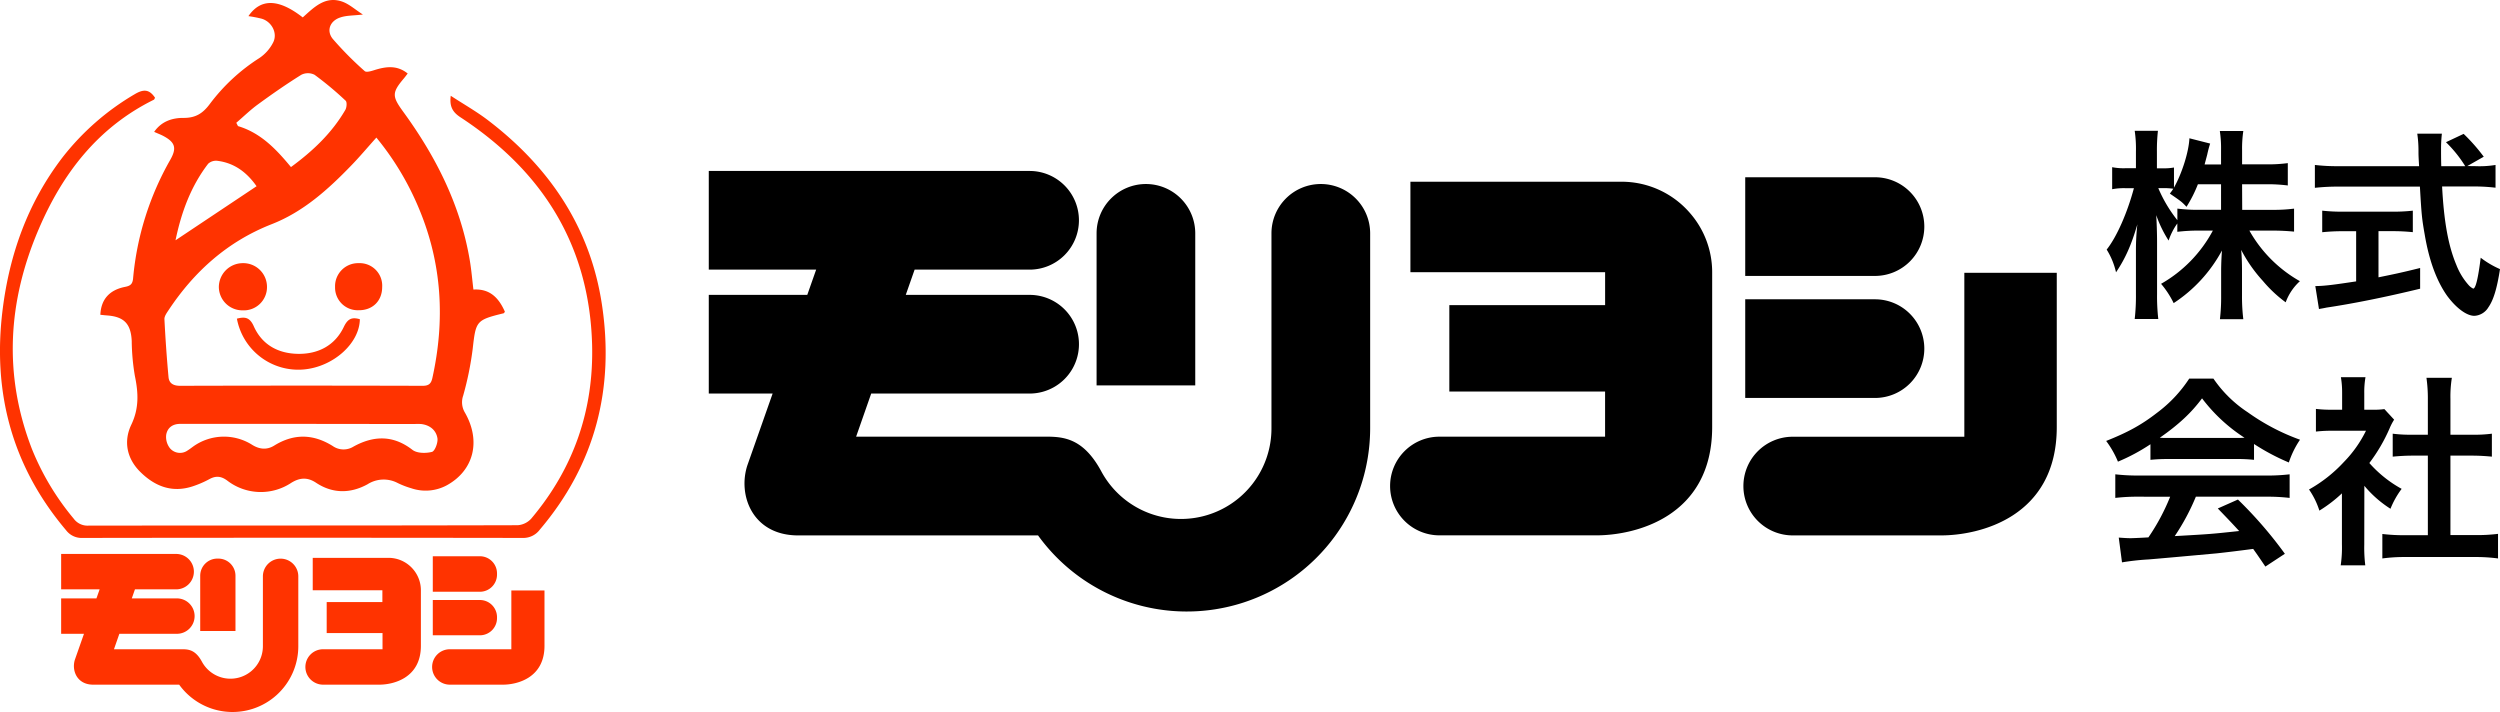
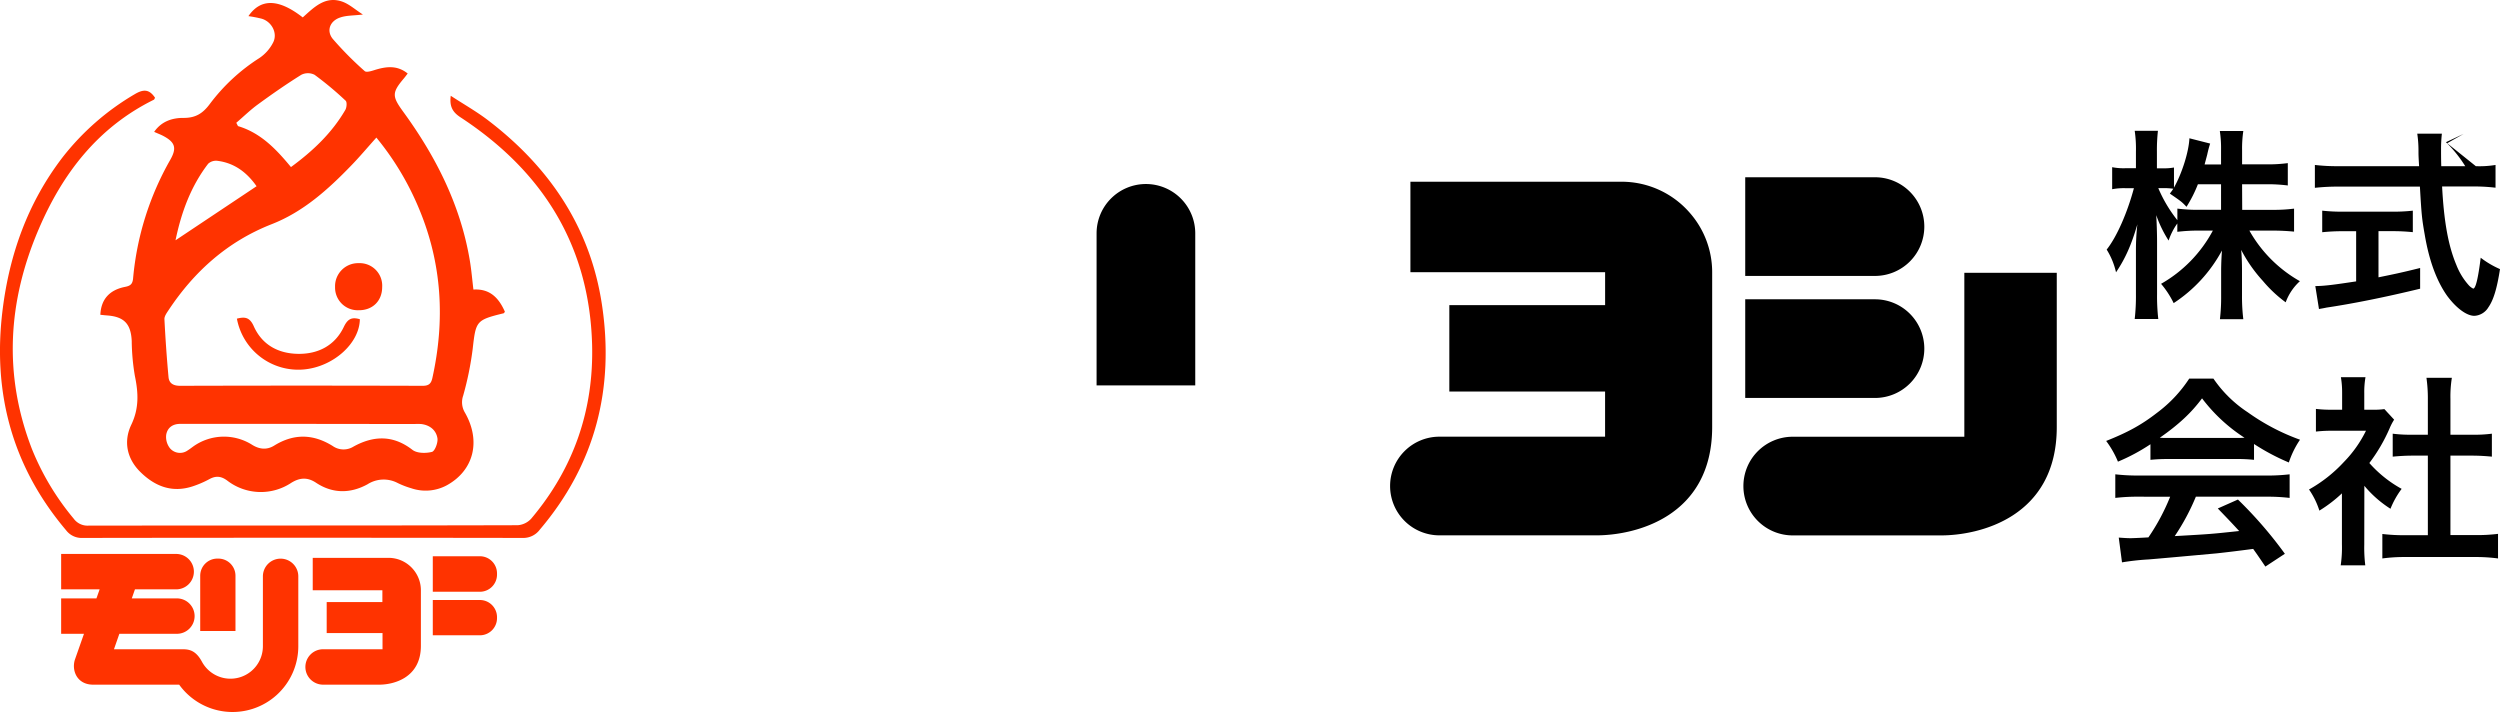
<svg xmlns="http://www.w3.org/2000/svg" viewBox="0 0 861.45 245.35">
  <defs>
    <style>.cls-1{fill:#f30;}</style>
  </defs>
  <g id="レイヤー_2" data-name="レイヤー 2">
    <g id="完成">
-       <path d="M455.12,63.41h0a17,17,0,0,0-17,17v67.23a31.18,31.18,0,0,1-58.61,14.83c-6.87-12.75-14.5-12-21.32-12H295l5.2-14.86h54.59a17,17,0,1,0,0-34H312.11l3.05-8.7h39.62a17,17,0,0,0,17-17h0a17,17,0,0,0-17-17H244.23v34h37l-3.06,8.7H244.23v34h22l-8.68,24.67c-3.38,10.16,1.58,23.93,17,24.21h83.14A63.19,63.19,0,0,0,472.13,147.6V80.41A17,17,0,0,0,455.12,63.41Z" />
      <path d="M601.37,61.08h44.71a17,17,0,0,1,17,17v0a17,17,0,0,1-17,17H601.37a0,0,0,0,1,0,0v-34a0,0,0,0,1,0,0Z" />
      <path d="M601.37,103.13h44.71a17,17,0,0,1,17,17v0a17,17,0,0,1-17,17H601.37a0,0,0,0,1,0,0v-34A0,0,0,0,1,601.37,103.13Z" />
      <path d="M360.18,81.09h52.38a17,17,0,0,1,17,17v0a17,17,0,0,1-17,17H360.18a0,0,0,0,1,0,0v-34A0,0,0,0,1,360.18,81.09Z" transform="translate(296.77 492.97) rotate(-90)" />
      <path d="M582.35,73.43a31.1,31.1,0,0,0-23.6-10.81H486V93.8h67.09v11.35H499.41v29.76h53.67v15.56H496a17,17,0,0,0-17,17h0a17,17,0,0,0,17,17h54.12c13,0,39.86-6.12,39.86-37.33V93.8A31,31,0,0,0,582.35,73.43Z" />
      <path d="M676.87,94v56.49H617.74a17,17,0,0,0-17,17h0a17,17,0,0,0,17,17h51.12c13,0,39.86-6.12,39.86-37.33V94Z" />
      <path d="M772.62,72.31H783a55.64,55.64,0,0,0,7.49-.42v7.92c-2.31-.21-4.55-.35-7.56-.35h-7.84A45.81,45.81,0,0,0,792.5,96.89a18.32,18.32,0,0,0-4.9,7.28,44.94,44.94,0,0,1-7.84-7.35,49.55,49.55,0,0,1-7.49-10.71c.21,2.38.28,4.9.28,6.93v8.82A63.91,63.91,0,0,0,773,110h-8.06a65.08,65.08,0,0,0,.42-8.12V93.53c0-2,.08-4.48.28-7.21A50,50,0,0,1,749,104.45a31.14,31.14,0,0,0-4.34-6.65,46,46,0,0,0,17.85-18.34h-4.62a60.2,60.2,0,0,0-7.63.42V77a22.07,22.07,0,0,0-3,5.89A40.56,40.56,0,0,1,743,74.13c.14,2.32.28,6.17.28,9.25V101.3a69.45,69.45,0,0,0,.42,8.61h-8.12a71,71,0,0,0,.42-8.61v-15a80.91,80.91,0,0,1,.49-9c-2,6.94-4.13,11.77-7.35,16.53A25.45,25.45,0,0,0,725.92,86c3.5-4.41,7.14-12.75,9.38-21.15h-2.8a21.27,21.27,0,0,0-4.69.35V57.61a20.15,20.15,0,0,0,4.69.35H736V52.29a43,43,0,0,0-.42-7.21h8a60.44,60.44,0,0,0-.35,7.21V58h2.1a18.92,18.92,0,0,0,3.78-.28v6.93c2.8-5,5.11-12.39,5.32-17l7.14,1.82a38.14,38.14,0,0,0-1,3.78c-.42,1.61-.56,2.1-.91,3.43h5.67V51.8a40.55,40.55,0,0,0-.42-6.65H773a41.1,41.1,0,0,0-.42,6.65v4.83h8.26a51.48,51.48,0,0,0,7.49-.42v7.7a54.21,54.21,0,0,0-7.49-.42h-8.26Zm-15.27-8.82a45,45,0,0,1-3.92,7.77c-1.68-1.75-1.68-1.75-5.74-4.55.63-.84.84-1.12,1.19-1.68a25,25,0,0,0-3.43-.21H743.7a47.23,47.23,0,0,0,6.58,11.06v-4a56.45,56.45,0,0,0,7.63.42h7.42V63.49Z" />
-       <path d="M853.12,57.26a33.83,33.83,0,0,0,6.79-.42v7.84a61.39,61.39,0,0,0-8.19-.42H841.5c.63,12.19,2.17,20.52,4.9,27a22.79,22.79,0,0,0,4.2,6.93,5.14,5.14,0,0,0,1.61,1.26c.84,0,1.68-3.36,2.59-10.64a31.38,31.38,0,0,0,6.65,3.92c-1.05,6.72-2.24,10.64-4,13.16a6,6,0,0,1-4.83,2.94c-2.66,0-6.23-2.66-9.31-6.79-3.58-5-6.24-12-7.78-21.07-1-5.68-1.12-6.93-1.68-16.67h-28a73.48,73.48,0,0,0-8.19.42V56.84a64.36,64.36,0,0,0,8.19.42h27.72c-.21-3.64-.21-3.64-.21-5.74a40.35,40.35,0,0,0-.42-5.46h8.48a48,48,0,0,0-.28,5.67c0,1.19,0,3.22.07,5.53h8.26A43,43,0,0,0,842.83,49l6.09-2.87A62.07,62.07,0,0,1,855.85,54l-5.67,3.22ZM807.26,79.67a68,68,0,0,0-7.07.35V72.59a62.2,62.2,0,0,0,7.21.35h16.94a59.5,59.5,0,0,0,7.07-.35V80a67.63,67.63,0,0,0-7-.35h-4.83V95.56c4.9-1,7.63-1.54,14.35-3.22v7.14c-11.83,2.87-22.89,5.11-32.27,6.51-.63.14-1.4.28-2.59.49l-1.26-7.91c2.94,0,6.23-.42,14.07-1.61V79.67Z" />
+       <path d="M853.12,57.26a33.83,33.83,0,0,0,6.79-.42v7.84a61.39,61.39,0,0,0-8.19-.42H841.5c.63,12.19,2.17,20.52,4.9,27a22.79,22.79,0,0,0,4.2,6.93,5.14,5.14,0,0,0,1.61,1.26c.84,0,1.68-3.36,2.59-10.64a31.38,31.38,0,0,0,6.65,3.92c-1.05,6.72-2.24,10.64-4,13.16a6,6,0,0,1-4.83,2.94c-2.66,0-6.23-2.66-9.31-6.79-3.58-5-6.24-12-7.78-21.07-1-5.68-1.12-6.93-1.68-16.67h-28a73.48,73.48,0,0,0-8.19.42V56.84a64.36,64.36,0,0,0,8.19.42h27.72c-.21-3.64-.21-3.64-.21-5.74a40.35,40.35,0,0,0-.42-5.46h8.48a48,48,0,0,0-.28,5.67c0,1.19,0,3.22.07,5.53h8.26A43,43,0,0,0,842.83,49l6.09-2.87l-5.67,3.22ZM807.26,79.67a68,68,0,0,0-7.07.35V72.59a62.2,62.2,0,0,0,7.21.35h16.94a59.5,59.5,0,0,0,7.07-.35V80a67.63,67.63,0,0,0-7-.35h-4.83V95.56c4.9-1,7.63-1.54,14.35-3.22v7.14c-11.83,2.87-22.89,5.11-32.27,6.51-.63.14-1.4.28-2.59.49l-1.26-7.91c2.94,0,6.23-.42,14.07-1.61V79.67Z" />
      <path d="M741,153.08a65.87,65.87,0,0,1-11.2,6,32.51,32.51,0,0,0-4.06-7.14c7.56-3,12.25-5.6,17.57-9.73a46.09,46.09,0,0,0,11.06-11.76h8.33a42.55,42.55,0,0,0,11.84,11.62,74,74,0,0,0,18,9.45,31.17,31.17,0,0,0-3.85,7.84,74.64,74.64,0,0,1-12-6.37v5.46a53.17,53.17,0,0,0-6.3-.28H747a56,56,0,0,0-6,.28Zm-3.85,18.07a65.58,65.58,0,0,0-8.26.42v-8.13a68.75,68.75,0,0,0,8.26.42h43.62a65.91,65.91,0,0,0,8.19-.42v8.13a65.13,65.13,0,0,0-8.19-.42H756.65a76.09,76.09,0,0,1-7.28,13.58c12.39-.7,12.39-.7,22.2-1.75-2.25-2.45-3.43-3.71-7.36-7.77l6.94-3.08a143.25,143.25,0,0,1,16.17,18.69l-6.72,4.41c-2.31-3.43-3-4.41-4.2-6.09-5.81.77-10,1.26-12.61,1.54-6.93.63-20.79,1.89-23.59,2.1a83.24,83.24,0,0,0-9,1l-1.12-8.54c1.89.14,3.08.21,4.06.21.49,0,2.59-.07,6.16-.28a72.48,72.48,0,0,0,7.49-14Zm33.19-20.24c1.12,0,1.75,0,3.08-.07a57.07,57.07,0,0,1-14.64-13.58c-3.71,5-8,9-14.56,13.58,1.19.07,1.61.07,2.87.07Z" />
      <path d="M814.68,187.67a49.71,49.71,0,0,0,.35,7.14h-8.47a41.88,41.88,0,0,0,.42-7.28V170a47.17,47.17,0,0,1-7.77,5.95,27.12,27.12,0,0,0-3.57-7.28,48.55,48.55,0,0,0,12-9.46,41.59,41.59,0,0,0,7.63-10.78H803.9a47.93,47.93,0,0,0-5.88.28V140.9a42.74,42.74,0,0,0,5.53.28h3.5V135.3a32.14,32.14,0,0,0-.42-5.32h8.47a29.84,29.84,0,0,0-.42,5.46v5.74h2.87a25.5,25.5,0,0,0,4.06-.21l3.36,3.64a19.46,19.46,0,0,0-1.54,2.94,57.51,57.51,0,0,1-7,12,41.5,41.5,0,0,0,11.13,8.9,29.85,29.85,0,0,0-3.85,6.86,38.42,38.42,0,0,1-9-7.91Zm29.69-3.29h8.4a60,60,0,0,0,8-.42v8.47a57.48,57.48,0,0,0-8-.49H828.82a56.45,56.45,0,0,0-7.91.49V184a63.48,63.48,0,0,0,8.05.42h7.63V157h-5.25c-2.38,0-4.62.14-6.86.35v-7.91a47.25,47.25,0,0,0,6.86.35h5.25V137.47a51,51,0,0,0-.48-7.28h8.75a41,41,0,0,0-.49,7.28v12.32h7.42a45.53,45.53,0,0,0,6.86-.35v7.91c-2.24-.21-4.41-.35-6.86-.35h-7.42Z" />
      <path class="cls-1" d="M96.69,192.5h0a6.1,6.1,0,0,0-6.1,6.1v24.11a11.18,11.18,0,0,1-21,5.32c-2.46-4.58-5.2-4.31-7.64-4.31H39.27l1.86-5.33H60.71a6.1,6.1,0,1,0,0-12.19H45.41l1.09-3.12H60.71a6.1,6.1,0,0,0,6.1-6.1h0a6.1,6.1,0,0,0-6.1-6.1H21.07v12.2H34.33l-1.1,3.12H21.07v12.19h7.87l-3.11,8.85c-1.21,3.64.57,8.58,6.1,8.68H61.74a22.66,22.66,0,0,0,41.05-13.23V198.6A6.11,6.11,0,0,0,96.69,192.5Z" />
      <path class="cls-1" d="M149.13,191.67h16.22a5.91,5.91,0,0,1,5.91,5.91V198a5.91,5.91,0,0,1-5.91,5.91H149.13a0,0,0,0,1,0,0v-12.2A0,0,0,0,1,149.13,191.67Z" />
      <path class="cls-1" d="M149.13,206.75h16.22a5.91,5.91,0,0,1,5.91,5.91V213a5.91,5.91,0,0,1-5.91,5.91H149.13a0,0,0,0,1,0,0v-12.2A0,0,0,0,1,149.13,206.75Z" />
      <path class="cls-1" d="M62.64,198.85h19a5.91,5.91,0,0,1,5.91,5.91v.37A5.91,5.91,0,0,1,81.61,211h-19a0,0,0,0,1,0,0v-12.2a0,0,0,0,1,0,0Z" transform="translate(-129.86 280.03) rotate(-90)" />
      <path class="cls-1" d="M142.31,196.1a11.13,11.13,0,0,0-8.46-3.88H107.76V203.4h24v4.07H112.57v10.67h19.24v5.58H111.33a6.1,6.1,0,0,0-6.1,6.1h0a6.1,6.1,0,0,0,6.1,6.1h19.4c4.68,0,14.3-2.19,14.3-13.38V203.4A11.15,11.15,0,0,0,142.31,196.1Z" />
-       <path class="cls-1" d="M176.2,203.47v20.25H155a6.1,6.1,0,0,0-6.1,6.1h0a6.1,6.1,0,0,0,6.1,6.1h18.33c4.68,0,14.29-2.19,14.29-13.38V203.47Z" />
      <path class="cls-1" d="M85.6,5.56C89.83-.59,96-.49,104.32,6,108.13,2.6,112-1.48,117.87.54c2.44.84,4.5,2.76,7.18,4.47-3.25.37-5.63.28-7.76,1-3.57,1.13-4.94,4.57-2.61,7.41a115.44,115.44,0,0,0,11,11.09c.55.5,2.24,0,3.31-.35,3.95-1.23,7.78-1.81,11.49,1.17-.48.63-.86,1.15-1.27,1.64-4.17,4.93-4.15,6.18-.37,11.39C150.2,53.92,158.76,70.78,161.93,90c.52,3.16.79,6.37,1.2,9.78,5.77-.37,8.81,3,10.85,7.65-.19.24-.29.49-.44.52-9.52,2.34-9.57,2.65-10.67,12.35a109.23,109.23,0,0,1-3.26,16,6.92,6.92,0,0,0,.6,5.89c5.63,9.84,3,19.91-6.19,25a15.33,15.33,0,0,1-12.28,1.06,29.87,29.87,0,0,1-4.66-1.79,10.35,10.35,0,0,0-10.42.4c-5.84,3.22-12,3.3-17.73-.5-3-2-5.67-1.82-8.67.08a18.94,18.94,0,0,1-21.89-.79c-2.05-1.55-3.88-1.8-6.13-.6a35.18,35.18,0,0,1-5.81,2.52c-7.17,2.37-13.14,0-18.22-5.09-4.61-4.65-5.62-10.52-3-16.06,2.77-5.74,2.47-11.08,1.26-16.91a75.77,75.77,0,0,1-1.08-12c-.28-5.91-2.6-8.4-8.55-8.82-.76-.05-1.51-.15-2.26-.22.22-5.25,3.06-8.56,8.57-9.63,1.91-.37,2.55-1.07,2.72-3A100.38,100.38,0,0,1,58.63,55.14C61,51,60.4,49,56.12,46.77c-.88-.45-1.82-.8-3-1.33,2.57-3.71,6.36-4.85,10.21-4.81,4.15,0,6.61-1.61,9-4.84A64.82,64.82,0,0,1,89.38,20a14.25,14.25,0,0,0,4.74-5.36c1.64-3.21-.49-7.21-4-8.21A42.65,42.65,0,0,0,85.6,5.56Zm44.09,41.85c-3.11,3.47-5.76,6.63-8.62,9.58-8,8.28-16.54,16-27.48,20.27C78.42,83.22,66.91,93.52,58,107c-.6.91-1.39,2-1.34,3,.34,6.65.8,13.31,1.41,19.94.2,2.13,1.62,3,4,3q41.79-.12,83.59,0c2.13,0,2.91-.79,3.33-2.71,4.41-19.92,3.32-39.38-4.6-58.31A96.9,96.9,0,0,0,129.69,47.41Zm-48.27-5.1L82,43.45c7.88,2.35,13.2,8,18.26,14.12C107.85,52,114.37,45.82,119,37.86c.48-.84.62-2.68.1-3.16a113.87,113.87,0,0,0-10.71-8.93,5.05,5.05,0,0,0-4.56,0c-5.08,3.16-10,6.59-14.84,10.12C86.28,37.85,83.92,40.17,81.42,42.31Zm21.84,103.75c-13.72,0-27.44,0-41.16,0-2.72,0-4.4,1.4-4.82,3.69a6.31,6.31,0,0,0,1.29,4.71,4.53,4.53,0,0,0,6.09.75c.66-.41,1.28-.89,1.91-1.35a18.2,18.2,0,0,1,20.1-.72c2.62,1.71,5.26,2,7.85.38,6.79-4.19,13.45-4,20.13.17a6.49,6.49,0,0,0,7.2.17c6.91-3.79,13.62-4,20.27,1.15,1.57,1.22,4.64,1.24,6.73.7,1-.26,2.13-3.21,1.88-4.72-.46-2.8-2.65-4.54-5.64-4.88a22.83,22.83,0,0,0-2.34,0ZM88.41,64.17c-3.3-4.7-7.56-8-13.47-8.75a4,4,0,0,0-3.21,1c-6,7.81-9.26,16.8-11.25,26.38Z" />
      <path class="cls-1" d="M155.32,33c4.51,2.95,9,5.48,13,8.56,21.05,16.09,35.05,36.83,39.07,63.23,4.4,28.88-2.18,55.12-21.39,77.72a7.07,7.07,0,0,1-5.94,2.85q-75.79-.12-151.6,0a6.72,6.72,0,0,1-5.69-2.65C4.07,160.6-2.64,135.12.91,106.66,3.3,87.48,9.63,69.85,21.42,54.39a87.76,87.76,0,0,1,25-21.93c3-1.78,5-1.77,7,1.22-.11.19-.21.58-.44.7C33.74,43.9,21.57,59.74,13.36,78.91,2.69,103.8,1.11,129.13,11,154.71a89.61,89.61,0,0,0,14.39,24,5.89,5.89,0,0,0,5.1,2.41c49.3-.06,98.61,0,147.92-.14a7,7,0,0,0,4.67-2.3c14.63-17.36,21.59-37.51,20.94-60.15-1-34.18-17.21-59.68-45.35-78.11C155.92,38.62,154.85,36.65,155.32,33Z" />
      <path class="cls-1" d="M124,110c-.12,8.31-9.11,16.35-19.22,17.3a21.51,21.51,0,0,1-23.15-17.5c2.65-.67,4.39-.58,5.81,2.61,2.84,6.38,8.39,9.42,15.26,9.52s12.67-2.81,15.76-9.26C119.74,110,121.1,109.13,124,110Z" />
-       <path class="cls-1" d="M83.62,106.94A8.12,8.12,0,0,1,75.41,99a8.27,8.27,0,0,1,8.19-8.32A8.17,8.17,0,0,1,92,98.83,8,8,0,0,1,83.62,106.94Z" />
      <path class="cls-1" d="M131.69,98.9c0,4.84-3.36,8.1-8.23,8a7.8,7.8,0,0,1-8-8,7.94,7.94,0,0,1,8.13-8.22A7.76,7.76,0,0,1,131.69,98.9Z" />
    </g>
  </g>
</svg>